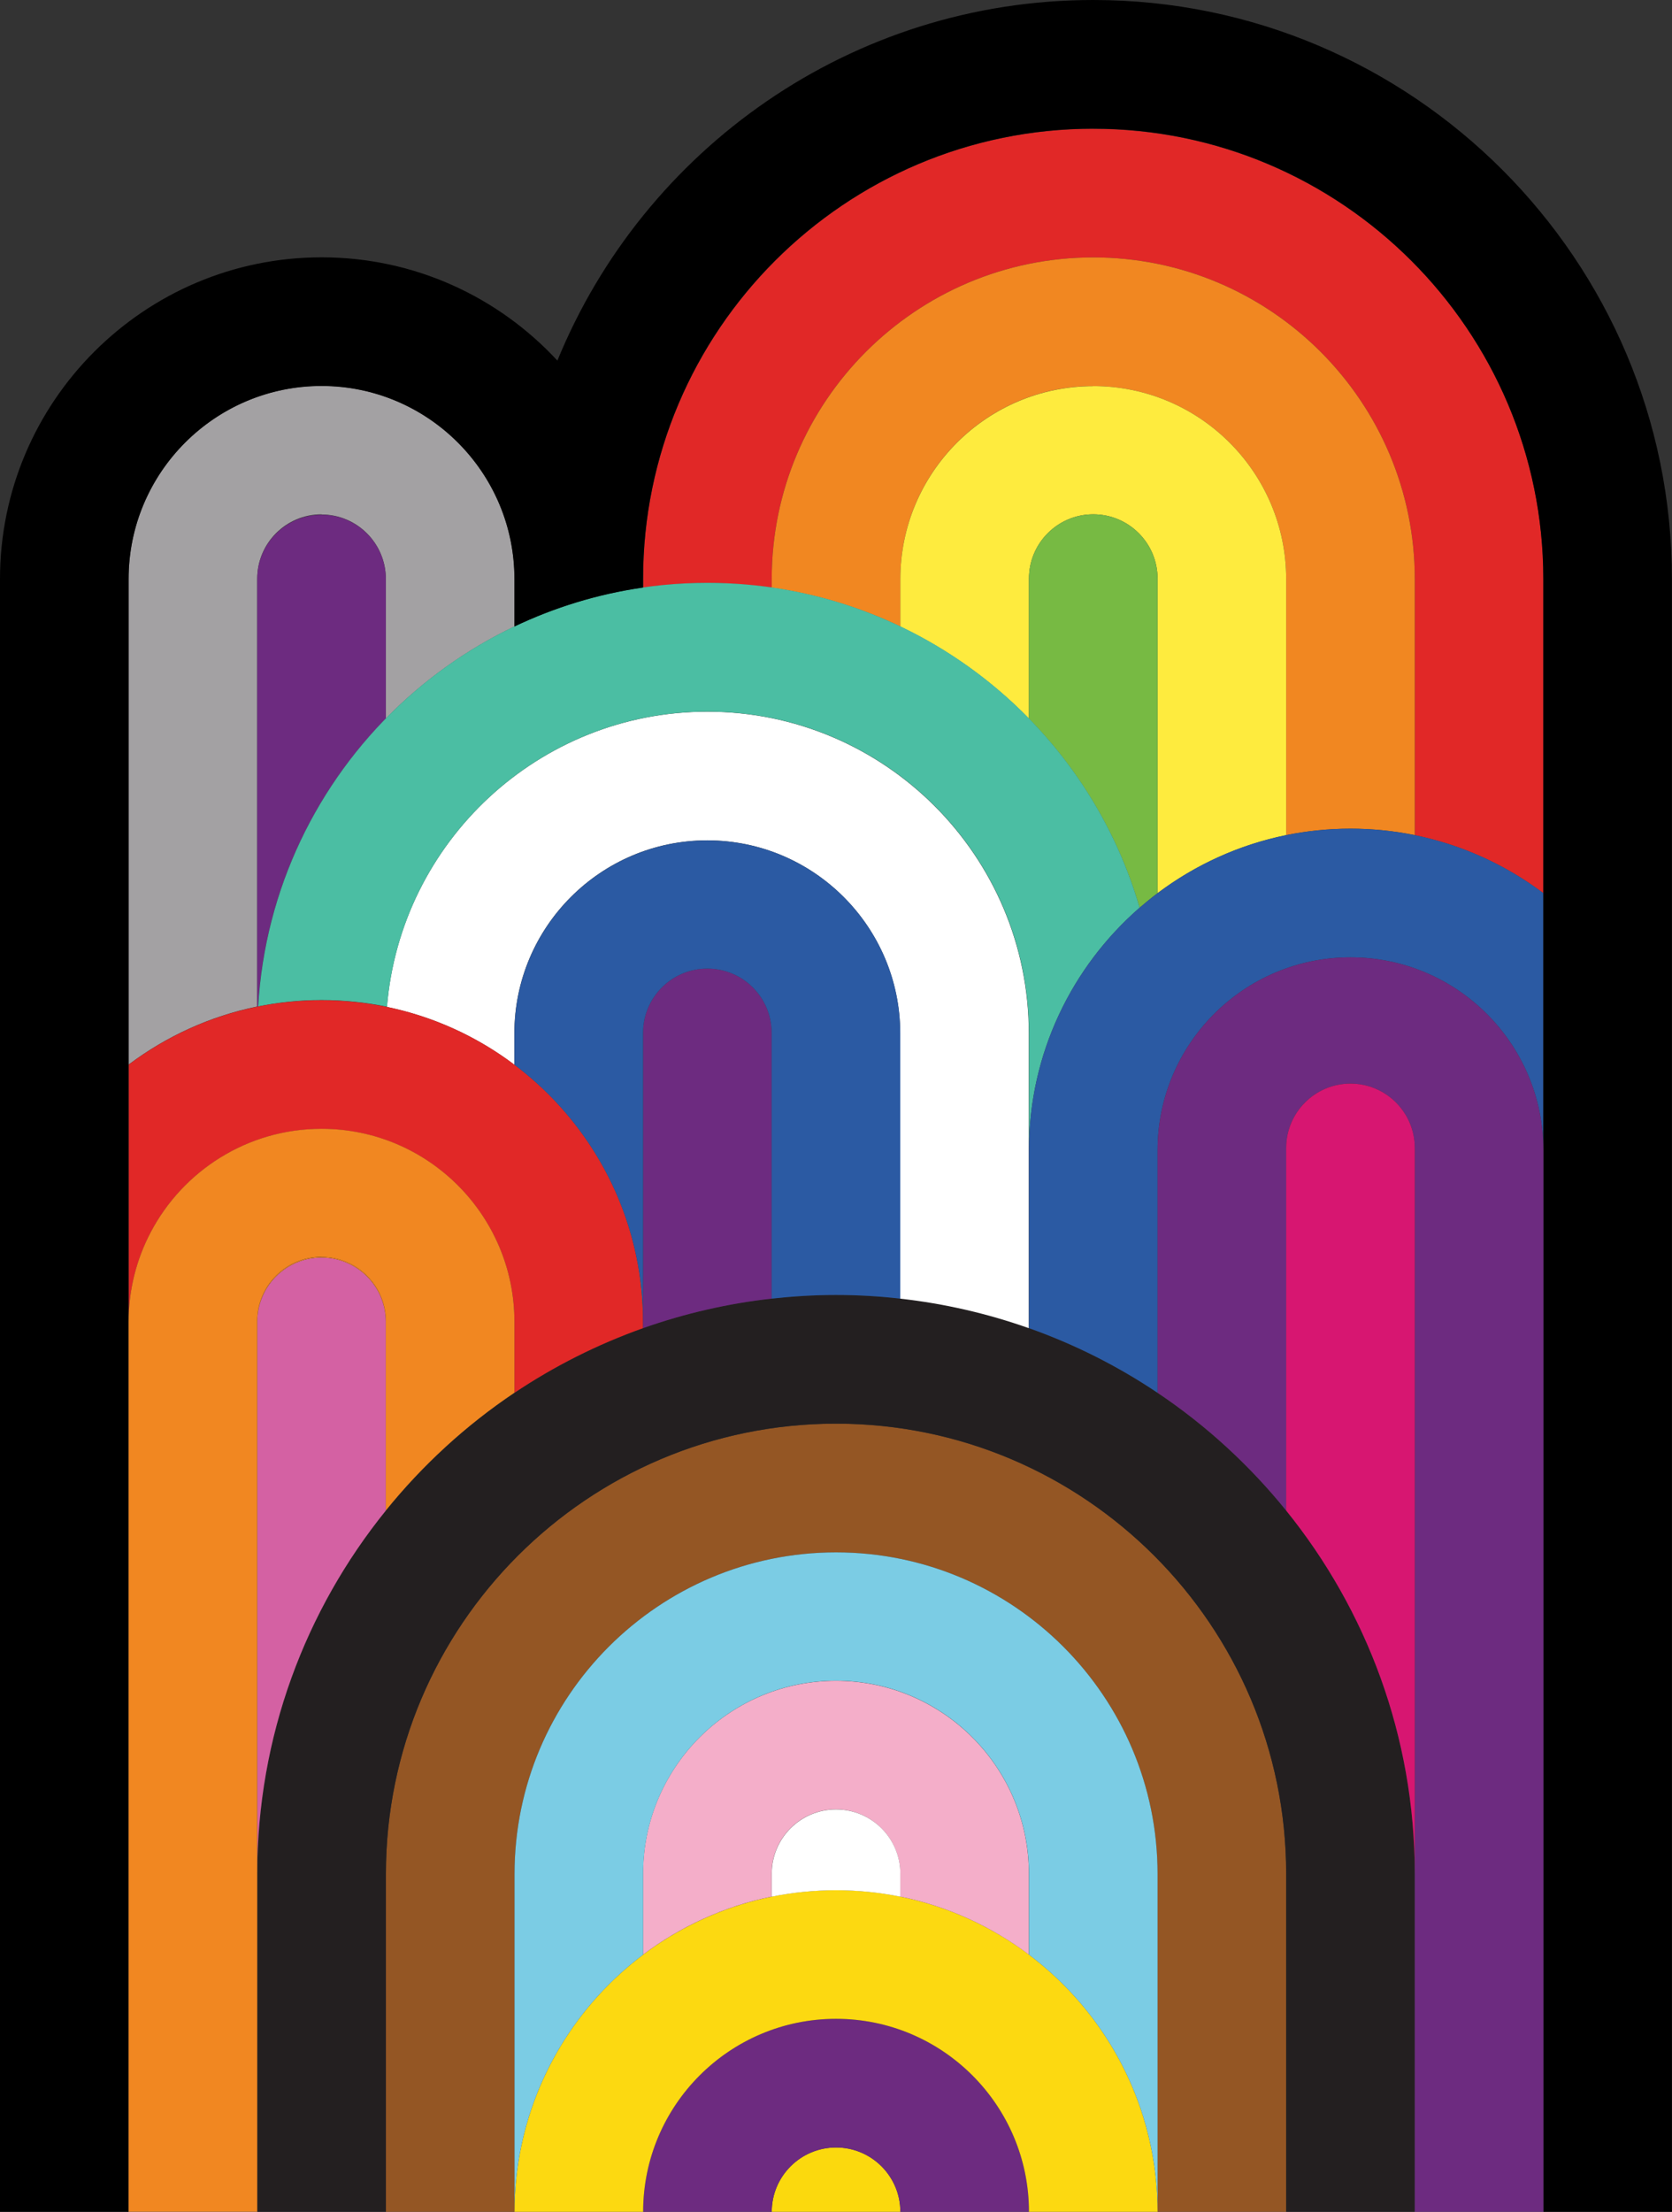
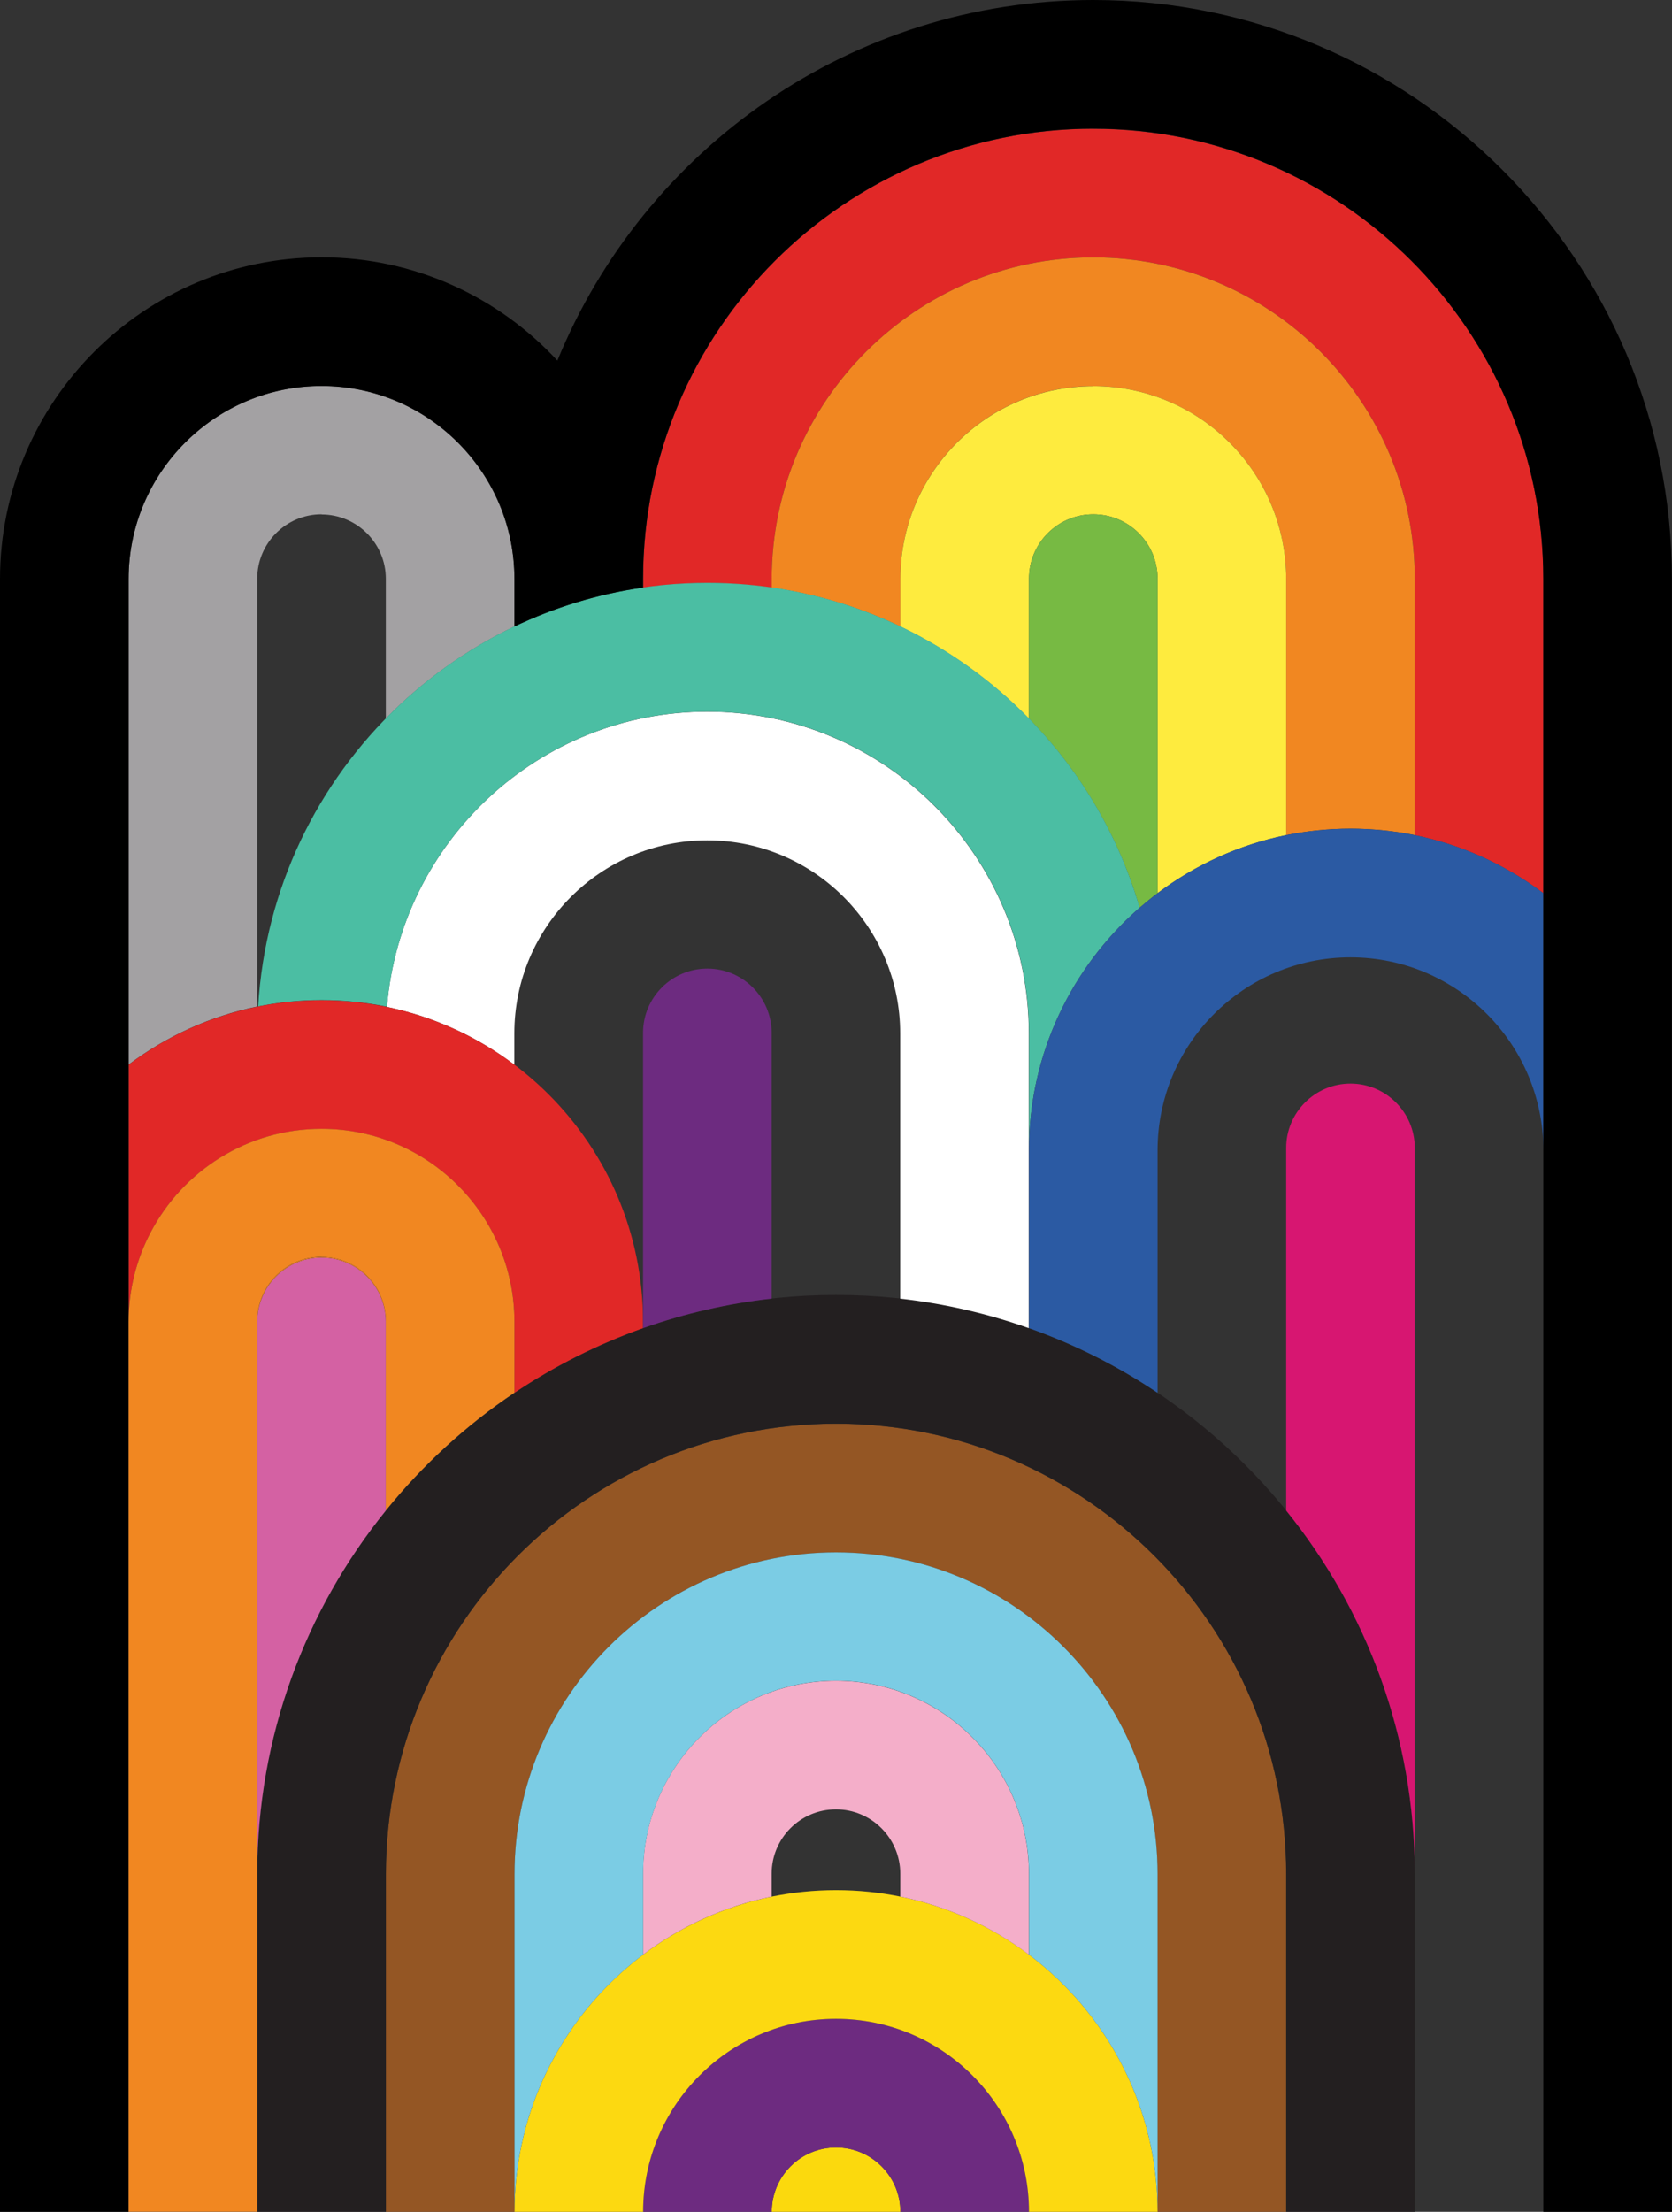
<svg xmlns="http://www.w3.org/2000/svg" id="Layer_2" viewBox="0 0 195.01 257.86">
  <rect x="0" y="0" width="195.01" height="257.86" fill="#333333" stroke="none" />
  <defs>
    <style>.cls-1{fill:none;}.cls-2{fill:#6d2b80;}.cls-3{fill:#e12827;}.cls-4{fill:#2b5aa3;}.cls-5{fill:#a3a1a3;}.cls-6{fill:#231f20;}.cls-7{fill:#d71671;}.cls-8{fill:#945624;}.cls-9{fill:#f18721;}.cls-10{fill:#feeb3e;}.cls-11{fill:#fff;}.cls-12{fill:#77ba43;}.cls-13{fill:#7bcce4;}.cls-14{fill:#fbd90d;}.cls-15{fill:#4bbea3;}.cls-16{fill:#f4aec9;}.cls-17{fill:#d461a3;}.cls-18{fill:#fcd911;}</style>
  </defs>
  <g id="Layer_1-2">
    <path class="cls-8" d="M150.01,257.86h-15v-39.38c0-20.68-16.82-37.5-37.5-37.5s-37.5,16.82-37.5,37.5v39.38h-15v-39.38c0-28.95,23.55-52.5,52.5-52.5s52.5,23.55,52.5,52.5v39.38Z" />
    <path class="cls-14" d="M105.01,257.86h0c0-4.14-3.36-7.5-7.5-7.5h0c-4.14,0-7.5,3.36-7.5,7.5h0" />
    <path class="cls-2" d="M120.01,257.86h-15c0-4.14-3.36-7.5-7.5-7.5s-7.5,3.37-7.5,7.5h-15c0-12.41,10.09-22.5,22.5-22.5s22.5,10.09,22.5,22.5Z" />
    <path class="cls-6" d="M165.01,257.86h-15v-39.39c0-28.95-23.55-52.5-52.5-52.5s-52.5,23.55-52.5,52.5v39.39h-15v-39.39c0-37.22,30.28-67.5,67.5-67.5s67.5,30.28,67.5,67.5v39.39Z" />
    <path class="cls-18" d="M135.01,257.86h-15c0-12.41-10.09-22.5-22.5-22.5s-22.5,10.09-22.5,22.5h-15c0-20.68,16.82-37.5,37.5-37.5s37.5,16.82,37.5,37.5Z" />
    <path class="cls-3" d="M127.51,15.01c-28.95,0-52.5,23.55-52.5,52.5v1c2.45-.35,4.95-.54,7.5-.54s5.05.19,7.5.54v-1c0-20.68,16.82-37.5,37.5-37.5s37.5,16.82,37.5,37.5v29.86c5.54,1.13,10.64,3.48,15,6.77v-36.62c0-28.95-23.55-52.5-52.5-52.5Z" />
    <path class="cls-9" d="M127.51,30.01c-20.68,0-37.5,16.82-37.5,37.5v1c5.29.76,10.34,2.31,15,4.53v-5.53c0-12.41,10.09-22.5,22.5-22.5s22.5,10.09,22.5,22.5v29.85c2.42-.49,4.93-.75,7.5-.75s5.08.26,7.5.75v-29.85c0-20.68-16.82-37.5-37.5-37.5Z" />
    <path class="cls-10" d="M127.51,45.02c-12.41,0-22.5,10.09-22.5,22.5v5.53c5.62,2.68,10.69,6.33,15,10.73v-16.26s0-.01,0-.02v-.04c0-4.14,3.36-7.5,7.5-7.5s7.5,3.36,7.5,7.5v.04s0,.01,0,.02v36.61c4.36-3.28,9.46-5.64,15-6.77v-29.85c0-12.41-10.09-22.5-22.5-22.5Z" />
    <path class="cls-12" d="M132.92,105.83c.68-.59,1.37-1.16,2.09-1.7v-36.69c-.01-4.13-3.37-7.48-7.5-7.48s-7.49,3.35-7.5,7.48v16.34c5.97,6.1,10.46,13.65,12.91,22.06Z" />
    <path class="cls-5" d="M37.5,59.98c4.14,0,7.5,3.37,7.5,7.5v16.29c4.31-4.4,9.38-8.05,15-10.73v-5.56c0-.38-.01-.77-.03-1.15-.61-11.87-10.46-21.34-22.47-21.34s-21.87,9.47-22.47,21.34c-.02.38-.03.76-.03,1.14v56.62h.03c4.36-3.27,9.45-5.62,14.97-6.75v-49.88c0-4.14,3.36-7.5,7.5-7.5Z" />
-     <path class="cls-2" d="M37.5,93.46h0c2.12-3.52,4.64-6.76,7.5-9.68v-16.27c0-4.14-3.36-7.5-7.5-7.5s-7.5,3.36-7.5,7.5v49.86s.07-.01.1-.02c.51-8.7,3.15-16.83,7.4-23.89Z" />
    <path class="cls-1" d="M82.5,82.97c20.68,0,37.5,16.82,37.5,37.5h0c0-20.68-16.82-37.51-37.5-37.51s-35.8,15.18-37.37,34.43c0,0,0,0,0,0,1.57-19.24,17.72-34.42,37.37-34.42Z" />
    <path class="cls-1" d="M82.5,97.97c-12.41,0-22.5,10.09-22.5,22.5v3.66s0,0,0,0v-3.65c0-12.41,10.09-22.5,22.5-22.5s22.5,10.09,22.5,22.5v30.92s0,0,0,0v-30.93c0-12.41-10.09-22.5-22.5-22.5Z" />
    <path class="cls-1" d="M90,120.46v30.94s0,0,0,0v-30.92s0-.01,0-.02Z" />
    <path class="cls-1" d="M75,120.48v33.61s0,.01,0,.02v.73h0v-34.38s0,.01,0,.02Z" />
    <path class="cls-11" d="M82.5,82.97c-19.64,0-35.79,15.18-37.37,34.42,5.49,1.14,10.54,3.48,14.86,6.74v-3.66c0-12.41,10.09-22.5,22.5-22.5s22.5,10.09,22.5,22.5v30.93c5.2.58,10.22,1.75,15,3.44v-34.37c0-20.68-16.82-37.5-37.5-37.5Z" />
    <path class="cls-15" d="M45.14,117.39c1.57-19.24,17.72-34.43,37.37-34.43,20.68,0,37.5,16.82,37.5,37.5h0v13.64c0-11.28,5.01-21.4,12.91-28.28-6.35-21.85-26.54-37.87-50.41-37.87-27.9,0-50.78,21.88-52.4,49.38,2.39-.48,4.87-.74,7.4-.74s5.17.27,7.64.78Z" />
    <path class="cls-3" d="M75,154.09v.75s0,0,0,0v-.73s0-.01,0-.02Z" />
-     <polygon class="cls-1" points="45 154.1 45 176.11 45 176.11 45 154.11 45 154.1" />
    <path class="cls-1" d="M37.5,131.61h0c12.41,0,22.5,10.09,22.5,22.5v8.27h0v-8.27c0-12.41-10.09-22.5-22.5-22.5Z" />
    <path class="cls-17" d="M45,154.1c0-4.13-3.37-7.49-7.5-7.49s-7.48,3.35-7.5,7.47v64.39c0-16.03,5.63-30.77,15-42.36v-22.01Z" />
    <path class="cls-9" d="M37.5,146.61c4.13,0,7.5,3.36,7.5,7.49v-.07c0-4.14-3.36-7.5-7.5-7.5s-7.5,3.36-7.5,7.5v.05c.02-4.12,3.37-7.47,7.5-7.47Z" />
    <path class="cls-3" d="M37.5,131.61h0c12.41,0,22.5,10.09,22.5,22.5v8.27c4.63-3.1,9.66-5.64,15-7.54v-.73c0-20.68-16.82-37.5-37.5-37.5-8.44,0-16.23,2.8-22.5,7.52v29.98c0-3.75.93-7.29,2.56-10.41,3.76-7.18,11.29-12.09,19.94-12.09Z" />
    <path class="cls-3" d="M37.5,131.61h0c-8.65,0-16.18,4.91-19.94,12.09,3.76-7.18,11.29-12.09,19.94-12.09Z" />
    <path class="cls-4" d="M157.51,96.61c-20.68,0-37.5,16.82-37.5,37.5v20.73c5.34,1.89,10.37,4.43,15,7.54v-28.27c0-12.41,10.09-22.5,22.5-22.5s22.5,10.09,22.5,22.5v-29.98c-6.27-4.72-14.07-7.52-22.5-7.52Z" />
    <path class="cls-1" d="M97.51,210.95c-4.14,0-7.5,3.37-7.5,7.5v2.67s0,0,0,0v-2.58c0-4.14,3.36-7.5,7.5-7.5s7.5,3.36,7.5,7.5v2.58s0,0,0,0v-2.67c0-4.14-3.36-7.5-7.5-7.5Z" />
    <path class="cls-1" d="M120.01,227.88s0,0,0,0v-9.4c0-.39-.01-.77-.03-1.16.02.37.03.75.03,1.12v9.43Z" />
    <path class="cls-1" d="M75,218.45c0-.38.01-.75.03-1.12-.02.38-.03.77-.03,1.16v9.4s0,0,0,0v-9.43Z" />
    <path class="cls-16" d="M75,227.88c4.36-3.28,9.46-5.64,15-6.77v-2.67c0-4.14,3.36-7.5,7.5-7.5s7.5,3.37,7.5,7.5v2.67c5.54,1.13,10.64,3.48,15,6.77v-9.47c0-.38-.01-.75-.03-1.12-.6-11.87-10.45-21.34-22.47-21.34s-21.87,9.47-22.47,21.34c-.02.37-.03.75-.03,1.12v9.47Z" />
-     <path class="cls-11" d="M97.51,210.95c-4.14,0-7.5,3.36-7.5,7.5v2.67c2.42-.49,4.93-.75,7.5-.75s5.08.26,7.5.75v-2.67c0-4.14-3.36-7.5-7.5-7.5Z" />
    <path class="cls-13" d="M135.01,257.86c0-12.24-5.9-23.13-15-29.98v-9.4c0-.39-.01-.77-.03-1.16-.59-11.89-10.44-21.38-22.47-21.38s-21.89,9.49-22.47,21.38c-.02.38-.03.77-.03,1.16v9.4c-9.1,6.85-15,17.74-15,29.98v-39.38c0-20.68,16.82-37.5,37.5-37.5s37.5,16.82,37.5,37.5v39.38Z" />
    <path d="M127.51,0c-28.22,0-52.43,17.41-62.5,42.04-6.85-7.4-16.64-12.04-27.5-12.04C16.82,30,0,46.83,0,67.5v190.36h15V67.5c0-12.41,10.09-22.5,22.5-22.5s22.5,10.09,22.5,22.5v5.54c4.67-2.22,9.7-3.78,15-4.54v-1c0-28.95,23.55-52.5,52.5-52.5s52.5,23.55,52.5,52.5v190.36h15V67.5C195.01,30.28,164.73,0,127.51,0Z" />
    <path class="cls-9" d="M37.5,146.53c4.14,0,7.5,3.36,7.5,7.5v.07s0,0,0,0v22c4.28-5.29,9.33-9.93,15-13.73v-8.27c0-12.41-10.09-22.5-22.5-22.5-8.65,0-16.18,4.91-19.94,12.09-1.63,3.11-2.56,6.65-2.56,10.41v103.75h15v-103.75s0-.02,0-.03v-.05c0-4.14,3.36-7.5,7.5-7.5Z" />
    <path class="cls-2" d="M82.5,112.92c-4.13,0-7.49,3.35-7.5,7.48v34.44c2.44-.86,4.94-1.59,7.5-2.17h0c2.45-.56,4.95-.99,7.5-1.27v-31c-.01-4.13-3.37-7.48-7.5-7.48Z" />
-     <path class="cls-4" d="M82.5,97.98c-12.41,0-22.5,10.09-22.5,22.5v3.65c9.1,6.85,14.99,17.73,15,29.96v-33.61s0-.01,0-.02v-.04c0-4.14,3.36-7.5,7.5-7.5s7.5,3.36,7.5,7.5v.04s0,.01,0,.02v30.92c2.46-.27,4.96-.43,7.5-.43s5.04.15,7.5.43v-30.92c0-12.41-10.09-22.5-22.5-22.5Z" />
-     <path class="cls-2" d="M150.01,176.11v-42s0-.28,0-.28c0-4.14,3.36-7.5,7.5-7.5s7.5,3.36,7.5,7.5v.26s0,.01,0,.02v123.75h15v-123.75c0-12.41-10.09-22.5-22.5-22.5s-22.5,10.09-22.5,22.5v28.27c5.67,3.8,10.72,8.44,15,13.73Z" />
    <path class="cls-7" d="M157.51,126.33c-4.14,0-7.5,3.37-7.5,7.5v42.28c9.37,11.59,15,26.33,15,42.36v-84.66c-.01-4.13-3.37-7.48-7.5-7.48Z" />
  </g>
</svg>